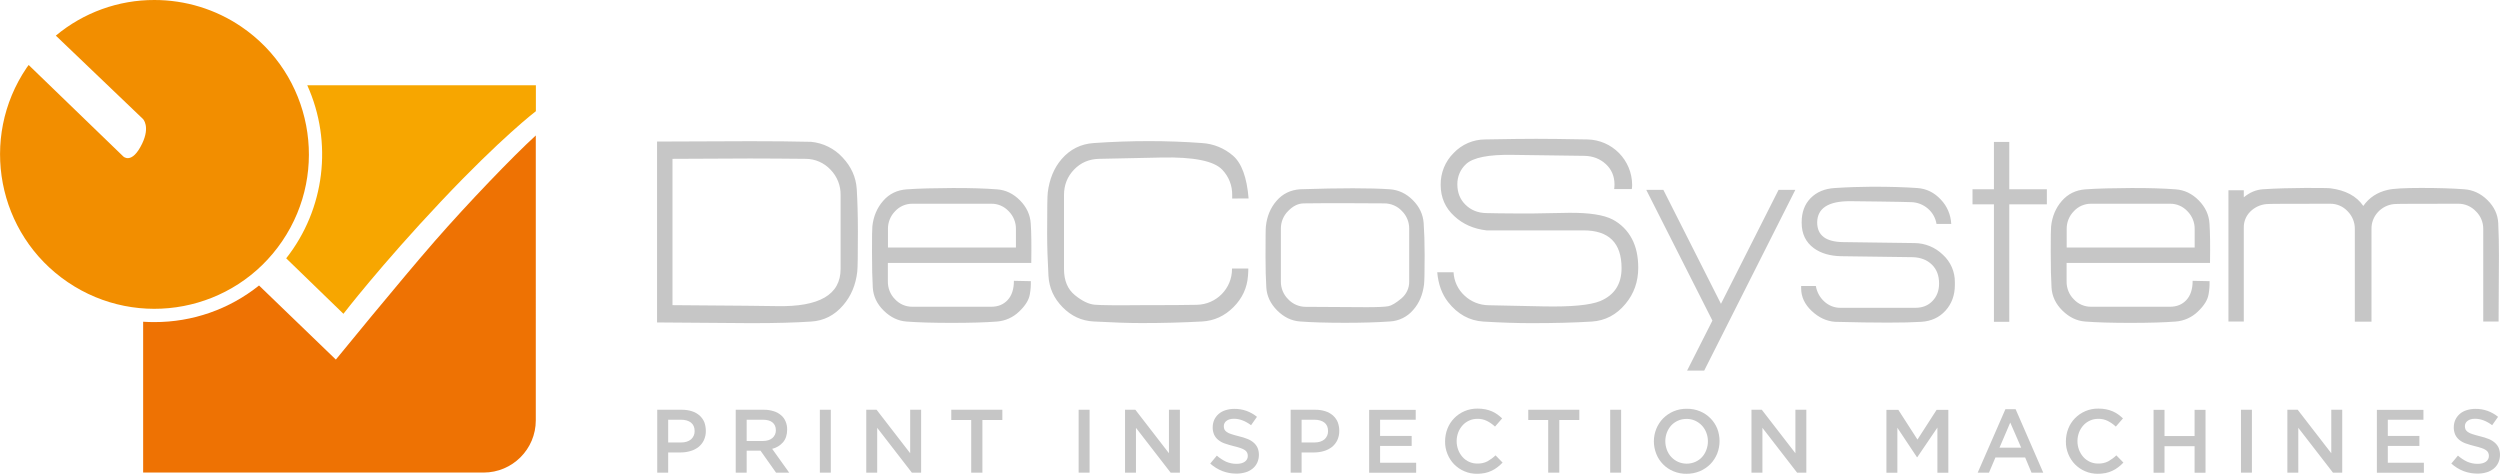
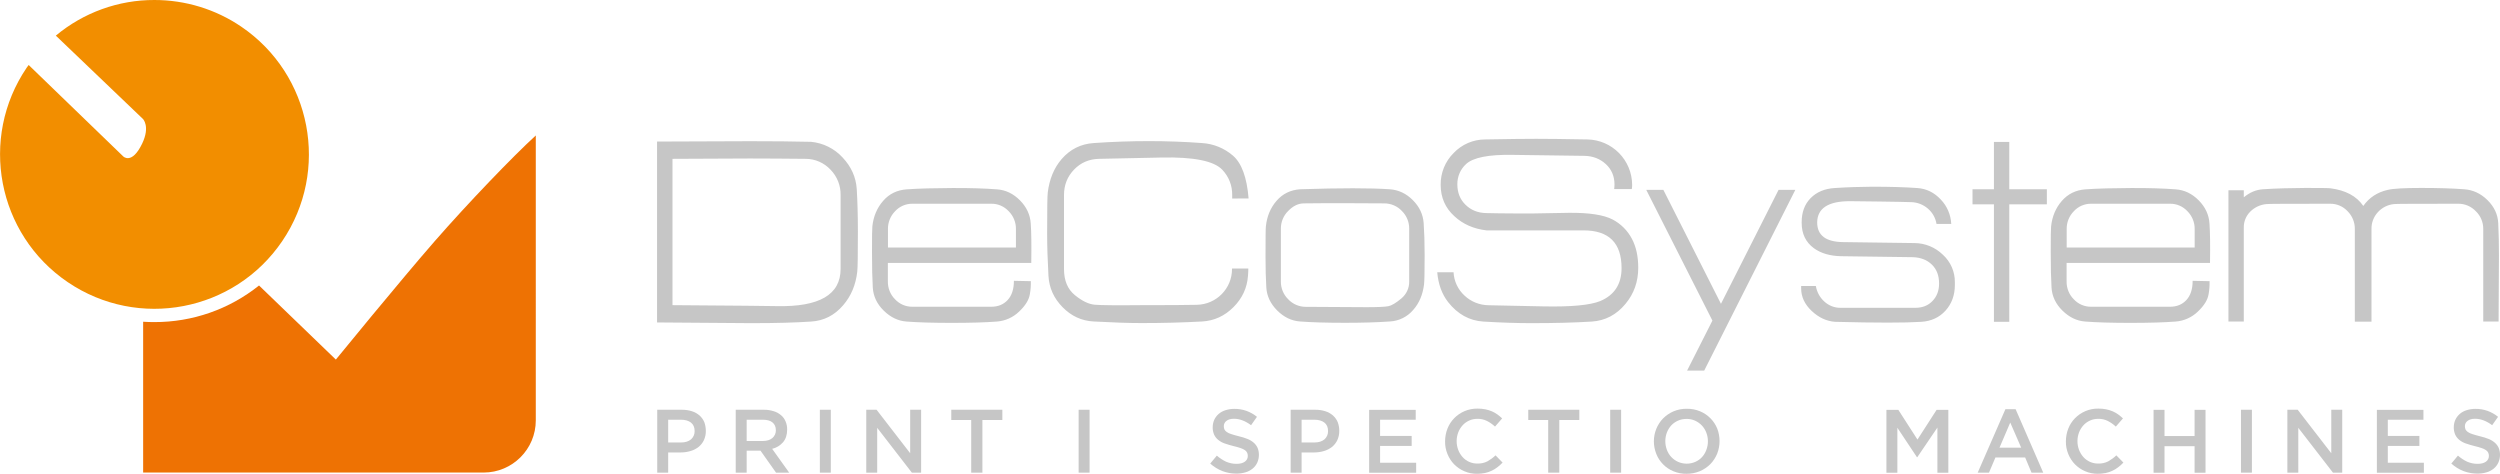
<svg xmlns="http://www.w3.org/2000/svg" version="1.1" id="Livello_1" x="0px" y="0px" viewBox="0 0 2834.6 537.2" style="enable-background:new 0 0 2834.6 537.2;" xml:space="preserve">
  <style type="text/css">
	.st0{fill:#C6C6C6;}
	.st1{fill:#F28E00;}
	.st2{fill:#F7A600;}
	.st3{fill:#EE7203;}
</style>
  <g id="Livello_2_00000148629356736056722100000002516584573927386266_">
    <g id="Grafica">
      <path class="st0" d="M800.3,488.5c0.1,3.7-0.7,7.3-2.2,10.6c-1.4,3-3.5,5.6-6.1,7.7c-2.7,2.1-5.8,3.7-9.1,4.6    c-3.6,1.1-7.4,1.6-11.1,1.6h-14.2v22.9h-12.4v-71.3h28.1c3.8,0,7.6,0.5,11.3,1.7c3.2,1,6.1,2.7,8.6,4.8c2.3,2.1,4.2,4.7,5.4,7.6    C799.7,481.8,800.3,485.1,800.3,488.5z M787.6,488.8c0-4.3-1.4-7.5-4.2-9.7c-2.8-2.1-6.5-3.2-11.2-3.2h-14.6v25.8h14.6    c4.8,0,8.5-1.2,11.3-3.5C786.2,495.8,787.7,492.4,787.6,488.8L787.6,488.8z" />
      <path class="st0" d="M879.9,535.9l-17.6-24.9h-15.7v24.9h-12.4v-71.3h31.8c3.7-0.1,7.5,0.5,11.1,1.6c3.1,0.9,5.9,2.4,8.4,4.5    c2.3,1.9,4.1,4.4,5.2,7.1c1.3,3,1.9,6.2,1.8,9.4c0,5.9-1.6,10.7-4.7,14.3c-3.3,3.7-7.5,6.3-12.3,7.4l19.3,27L879.9,535.9z     M879.7,487.9c0-4-1.3-6.9-3.9-9s-6.2-3-10.9-3h-18.3V500H865c4.5,0,8.1-1.1,10.7-3.3C878.3,494.5,879.8,491.3,879.7,487.9    L879.7,487.9z" />
      <path class="st0" d="M942,464.6v71.3h-12.4v-71.3L942,464.6z" />
      <path class="st0" d="M1032,464.6h12.4v71.3h-10.5l-39.3-50.8v50.8h-12.4v-71.3h11.7l38.1,49.3L1032,464.6z" />
      <path class="st0" d="M1113.8,535.9h-12.6v-59.7h-22.6v-11.6h57.9v11.6h-22.6V535.9z" />
      <path class="st0" d="M1235.4,464.6v71.3H1223v-71.3L1235.4,464.6z" />
-       <path class="st0" d="M1325.4,464.6h12.4v71.3h-10.5l-39.3-50.8v50.8h-12.4v-71.3h11.7l38.1,49.3L1325.4,464.6z" />
      <path class="st0" d="M1387.6,483.2c0,1.3,0.2,2.5,0.7,3.7c0.6,1.2,1.5,2.1,2.6,2.9c1.6,1.1,3.4,1.9,5.2,2.4c2.2,0.8,5,1.5,8.4,2.4    c3.4,0.8,6.8,1.8,10,3.1c2.6,1,5,2.5,7.1,4.3c1.8,1.6,3.3,3.6,4.3,5.8c1,2.5,1.5,5.1,1.5,7.8c0,3.1-0.6,6.1-1.9,9    c-1.2,2.6-3,4.9-5.2,6.7c-2.4,1.9-5.1,3.4-8,4.2c-3.3,1-6.8,1.5-10.3,1.5c-5.4,0-10.7-0.9-15.8-2.8c-5.2-2-9.9-4.9-14-8.6l7.5-9    c3.2,2.8,6.7,5.1,10.5,6.9c3.8,1.6,7.9,2.5,12,2.4c3.9,0,6.9-0.8,9.2-2.4c2.2-1.5,3.5-4,3.4-6.6c0-1.2-0.2-2.4-0.7-3.5    c-0.5-1.2-1.4-2.1-2.4-2.9c-1.5-1-3.2-1.9-4.9-2.4c-2.7-0.9-5.4-1.7-8.1-2.3c-3.4-0.8-6.8-1.9-10.1-3c-2.7-0.9-5.2-2.3-7.4-4.1    c-2-1.6-3.5-3.6-4.6-5.9c-1.1-2.7-1.7-5.5-1.6-8.4c0-2.9,0.6-5.8,1.8-8.5c1.2-2.5,2.9-4.8,5-6.6c2.2-1.9,4.8-3.3,7.7-4.2    c3.2-1,6.5-1.5,9.8-1.5c4.8-0.1,9.6,0.7,14.1,2.3c4.3,1.6,8.2,3.8,11.8,6.7l-6.7,9.5c-6.6-4.9-13-7.3-19.4-7.3    c-3.7,0-6.5,0.8-8.6,2.5C1388.7,478.6,1387.6,480.8,1387.6,483.2z" />
      <path class="st0" d="M1518.5,488.5c0.1,3.7-0.7,7.3-2.2,10.6c-1.4,3-3.5,5.6-6.1,7.7c-2.7,2.1-5.8,3.7-9.1,4.6    c-3.6,1.1-7.4,1.6-11.1,1.6h-14.2v22.9h-12.4v-71.3h28.1c3.8,0,7.6,0.5,11.3,1.7c3.2,1,6.1,2.7,8.6,4.8c2.3,2.1,4.2,4.7,5.4,7.6    C1517.9,481.8,1518.6,485.1,1518.5,488.5z M1505.8,488.8c0-4.3-1.4-7.5-4.2-9.7c-2.8-2.1-6.5-3.2-11.2-3.2h-14.6v25.8h14.6    c4.8,0,8.5-1.2,11.3-3.5C1504.4,495.8,1505.9,492.4,1505.8,488.8L1505.8,488.8z" />
      <path class="st0" d="M1605.2,475.9h-40.4v18.4h35.8v11.3h-35.8v19.1h40.9v11.3h-53.3v-71.3h52.8L1605.2,475.9z" />
      <path class="st0" d="M1703.7,524.5c-1.8,1.9-3.7,3.6-5.8,5.2c-2,1.6-4.2,2.9-6.5,4c-2.4,1.2-5,2-7.6,2.6c-3,0.6-6.1,0.9-9.1,0.9    c-5,0-9.9-0.9-14.4-2.9c-4.3-1.8-8.2-4.5-11.5-7.8c-3.3-3.4-5.8-7.3-7.6-11.7c-1.9-4.6-2.8-9.5-2.7-14.4c0-4.9,0.9-9.8,2.7-14.4    c1.7-4.4,4.3-8.4,7.6-11.8c3.3-3.4,7.3-6.1,11.7-8c4.7-2,9.7-3,14.8-2.9c3,0,6,0.2,8.9,0.8c2.5,0.5,5,1.3,7.4,2.3    c2.2,1,4.3,2.1,6.2,3.5c1.9,1.4,3.7,2.9,5.4,4.5l-8.1,9.3c-2.7-2.6-5.8-4.7-9.1-6.4c-3.4-1.7-7.1-2.5-10.9-2.4    c-3.2,0-6.5,0.6-9.4,2c-2.8,1.3-5.4,3.1-7.4,5.4c-2.1,2.3-3.8,5.1-4.9,8c-1.2,3.2-1.8,6.5-1.8,9.9c0,3.4,0.6,6.8,1.8,9.9    c1.1,3,2.8,5.7,4.9,8.1c4.3,4.8,10.4,7.5,16.9,7.4c3.9,0.1,7.8-0.7,11.3-2.5c3.3-1.9,6.4-4.1,9.2-6.8L1703.7,524.5z" />
      <path class="st0" d="M1768,535.9h-12.6v-59.7h-22.6v-11.6h57.9v11.6H1768L1768,535.9z" />
      <path class="st0" d="M1838.1,464.6v71.3h-12.4v-71.3L1838.1,464.6z" />
      <path class="st0" d="M1949.7,500.1c0,4.9-0.9,9.7-2.7,14.3c-1.8,4.4-4.4,8.4-7.7,11.8c-3.4,3.4-7.4,6.1-11.8,8    c-4.8,2-9.9,3-15.1,3c-5.2,0.1-10.3-0.9-15.1-2.9c-4.4-1.8-8.4-4.5-11.7-7.9c-3.3-3.4-5.9-7.3-7.6-11.7c-3.7-9.2-3.7-19.4,0-28.5    c1.8-4.4,4.4-8.4,7.7-11.8c3.4-3.4,7.4-6.1,11.8-8c4.8-2,9.9-3,15.1-2.9c5.2-0.1,10.3,0.9,15.1,2.9c8.8,3.7,15.8,10.7,19.4,19.6    C1948.8,490.4,1949.7,495.3,1949.7,500.1z M1936.5,500.4c0-3.4-0.6-6.7-1.8-9.8c-1.1-3-2.8-5.7-5-8.1c-2.2-2.3-4.8-4.2-7.7-5.5    c-3.1-1.4-6.4-2.1-9.8-2c-3.3,0-6.7,0.6-9.7,2c-2.9,1.3-5.5,3.1-7.6,5.4c-2.1,2.3-3.8,5.1-4.9,8c-2.4,6.3-2.4,13.3,0,19.7    c1.1,3,2.8,5.8,5,8.1c2.2,2.3,4.8,4.2,7.7,5.5c6.2,2.7,13.3,2.7,19.5,0c2.9-1.3,5.5-3.1,7.6-5.4c2.1-2.3,3.8-5.1,4.9-8.1    C1935.9,507,1936.5,503.7,1936.5,500.4z" />
-       <path class="st0" d="M2035.7,464.6h12.4v71.3h-10.5l-39.3-50.8v50.8h-12.4v-71.3h11.7l38.1,49.3L2035.7,464.6z" />
      <path class="st0" d="M2173.9,518.4h-0.4l-22.2-33.4v51h-12.4v-71.3h13.5l21.7,33.7l21.7-33.7h13.3v71.3h-12.4v-51.2L2173.9,518.4z    " />
      <path class="st0" d="M2316.7,535.9h-13.3l-7.2-17.2h-33.7l-7.3,17.2h-12.8l31.4-71.9h11.6L2316.7,535.9z M2279.3,479.1l-12.2,28.5    h24.6L2279.3,479.1z" />
      <path class="st0" d="M2407.6,524.5c-1.8,1.9-3.7,3.6-5.8,5.2c-2,1.6-4.2,2.9-6.5,4c-2.4,1.2-5,2-7.6,2.6c-3,0.6-6.1,0.9-9.1,0.9    c-5,0-9.9-0.9-14.4-2.9c-4.3-1.8-8.2-4.5-11.5-7.8c-3.3-3.4-5.8-7.3-7.6-11.7c-1.9-4.6-2.8-9.5-2.7-14.4c0-4.9,0.9-9.8,2.7-14.4    c1.7-4.4,4.3-8.4,7.6-11.8c3.3-3.4,7.3-6.1,11.7-8c4.7-2,9.7-3,14.8-2.9c3,0,6,0.2,8.9,0.8c2.5,0.5,5,1.3,7.4,2.3    c2.2,1,4.3,2.1,6.2,3.5c1.9,1.4,3.7,2.9,5.4,4.5l-8.1,9.3c-2.7-2.6-5.8-4.7-9.1-6.4c-3.4-1.7-7.1-2.5-10.9-2.4    c-3.2,0-6.5,0.6-9.4,2c-2.8,1.3-5.4,3.1-7.4,5.4c-2.1,2.3-3.8,5.1-4.9,8c-1.2,3.2-1.8,6.5-1.8,9.9c0,3.4,0.6,6.8,1.8,9.9    c1.1,3,2.8,5.7,4.9,8.1c4.3,4.8,10.4,7.5,16.9,7.4c3.9,0.1,7.8-0.7,11.3-2.5c3.3-1.9,6.4-4.1,9.2-6.8L2407.6,524.5z" />
      <path class="st0" d="M2454.2,505.9v30.1h-12.4v-71.3h12.4v29.7h34.1v-29.7h12.4v71.3h-12.4v-30.1H2454.2z" />
      <path class="st0" d="M2553.3,464.6v71.3h-12.4v-71.3L2553.3,464.6z" />
      <path class="st0" d="M2643.3,464.6h12.4v71.3h-10.5l-39.3-50.8v50.8h-12.4v-71.3h11.7l38.1,49.3L2643.3,464.6z" />
      <path class="st0" d="M2747.8,475.9h-40.4v18.4h35.8v11.3h-35.8v19.1h40.9v11.3H2695v-71.3h52.8L2747.8,475.9z" />
      <path class="st0" d="M2794.8,483.2c0,1.3,0.2,2.5,0.7,3.7c0.6,1.2,1.5,2.1,2.6,2.9c1.6,1.1,3.4,1.9,5.2,2.4c2.2,0.8,5,1.5,8.4,2.4    c3.4,0.8,6.8,1.8,10,3.1c2.6,1,5,2.5,7.1,4.3c1.8,1.6,3.3,3.6,4.3,5.8c1,2.5,1.5,5.1,1.5,7.8c0,3.1-0.6,6.1-1.9,9    c-1.2,2.6-3,4.9-5.2,6.7c-2.4,1.9-5.1,3.4-8,4.2c-3.3,1-6.8,1.5-10.3,1.5c-5.4,0-10.7-0.9-15.8-2.8c-5.2-2-9.9-4.9-14-8.6l7.5-9    c3.2,2.8,6.7,5.1,10.5,6.9c3.8,1.6,7.9,2.5,12,2.4c3.9,0,6.9-0.8,9.2-2.4c2.2-1.5,3.5-4,3.4-6.6c0-1.2-0.2-2.4-0.7-3.5    c-0.5-1.2-1.4-2.1-2.4-2.9c-1.5-1-3.2-1.9-4.9-2.4c-2.7-0.9-5.4-1.7-8.1-2.3c-3.4-0.8-6.8-1.9-10.1-3c-2.7-0.9-5.2-2.3-7.4-4.1    c-2-1.6-3.5-3.6-4.6-5.9c-1.1-2.7-1.7-5.5-1.6-8.4c0-2.9,0.6-5.9,1.8-8.5c1.2-2.5,2.9-4.8,5-6.6c2.2-1.9,4.8-3.3,7.7-4.2    c3.2-1,6.5-1.5,9.8-1.5c4.8-0.1,9.6,0.7,14.1,2.3c4.3,1.6,8.2,3.8,11.8,6.7l-6.7,9.5c-6.6-4.9-13-7.3-19.4-7.3    c-3.7,0-6.5,0.8-8.6,2.5C2795.9,478.6,2794.8,480.8,2794.8,483.2z" />
      <path class="st1" d="M175.1,0C134.3-0.1,94.7,14.2,63.3,40.4l98.8,94.5c0,0,8.4,8.4-0.9,27.9c-11.7,24.3-21.4,14.6-21.4,14.6    L32.5,73.7l-2.2,3c-54.3,80-33.5,188.9,46.5,243.2s188.9,33.5,243.2-46.5s33.5-188.9-46.5-243.2C244.5,10.5,210.2,0,175.1,0z" />
-       <path class="st2" d="M348.4,96.7c29.2,64.7,20,140.4-23.9,196.2l64.9,62.9c0,0,42.2-54.9,110.8-127.6s107.4-102.1,107.4-102.1    V96.7H348.4z" />
      <path class="st3" d="M492.6,273.8c-40,45.9-111.8,133.9-111.8,133.9s-56.4-54.5-87.1-84c-33.7,27-75.5,41.6-118.7,41.5    c-4.3,0-8.5-0.1-12.7-0.4v171h386c32.7,0,59.2-26.5,59.2-59.2V153.6C581.5,177.3,530.4,230.5,492.6,273.8z" />
      <path class="st0" d="M972.7,263.3c0,25.4-0.2,40.3-0.7,44.7c-1.7,15-7,27.7-16,38.1c-9.7,11.4-21.8,17.6-36.3,18.5    c-17.9,1.2-39.9,1.8-66.1,1.8h-3.3L745,365.6V160.5l105.6-0.4c25.9,0,48.9,0.2,69,0.7c13.7,1.3,26.5,7.6,35.8,17.8    c9.8,10.4,15.1,22.3,16,35.6c0.8,13.3,1.3,29.3,1.3,47.9L972.7,263.3z M953.1,305v-83.9c0.2-10.7-3.9-21-11.4-28.7    c-7.3-7.8-17.5-12.3-28.1-12.3c-22-0.2-43.1-0.4-63.2-0.4l-87.9,0.4V346c72.1,0.5,111.6,0.9,118.4,1.1    C929,348.1,953.1,334.1,953.1,305L953.1,305z M1169.3,298.1h-162.6v21.1c-0.1,7.5,2.8,14.8,8.1,20.1c5.1,5.5,12.2,8.6,19.7,8.5    h89.4c7.7,0,13.9-2.5,18.6-7.6c4.7-5.1,7.1-12.3,7.1-21.8l19.2,0.4c0.1,4.9-0.2,9.8-1.1,14.7c-1,6.4-5,13-12.2,19.8    c-6.8,6.6-15.8,10.6-25.2,11.3c-13.1,1-30.1,1.5-51.2,1.5s-38.1-0.5-51.2-1.5c-9.7-0.7-18.3-4.9-26-12.5s-11.7-16.3-12.3-26    c-0.6-9.7-0.9-23.1-0.9-40.3s0.1-26.9,0.4-29c1.2-11.4,5.3-21.1,12.2-29c6.9-8,15.8-12.3,26.7-13.1c14.3-1,31.6-1.4,51.9-1.5    s37.2,0.5,50.5,1.5c9.9,0.7,18.6,4.9,26.1,12.5s11.6,16.4,12.2,26.3C1169.4,263.4,1169.6,278.3,1169.3,298.1L1169.3,298.1z     M1151.9,280.7v-21.1c0.1-7.5-2.9-14.8-8.2-20.1c-5.1-5.5-12.2-8.6-19.7-8.5h-89.4c-7.5-0.1-14.7,3-19.7,8.5    c-5.3,5.4-8.2,12.6-8.1,20.1v21.1L1151.9,280.7z M1397.1,225.1v-4c0.2-10.7-3.9-21-11.3-28.7c-9.4-9.9-32.2-14.5-68.3-13.8    c-36.1,0.7-59.8,1.2-71.2,1.5c-11.4,0.2-20.9,4.3-28.5,12.2s-11.4,17.5-11.4,28.9V305c0,13.1,4.1,22.9,12.3,29.6    s15.7,10.3,22.5,10.9c6.8,0.6,24.4,0.8,53,0.5c30.7,0,51.7-0.1,62.8-0.4c22.2-0.4,40-18.5,39.9-40.7v-0.4h18.5    c0,2.2-0.1,5-0.4,8.4c-1,13.6-6.5,25.4-16.5,35.4c-10,10-21.8,15.4-35.4,16.2c-22,1.2-44.8,1.8-68.3,1.8h-0.7    c-14,0-32.1-0.6-54.1-1.8c-13.6-0.7-25.3-6.1-35.2-16.2s-15.2-21.8-16-35.4c-1-17.9-1.5-33.6-1.5-47.2v-2.5    c0-26.1,0.2-41.1,0.7-45c1.9-15.2,7.1-27.8,15.7-37.8c9.6-11.1,21.7-17.2,36.3-18.2c21.5-1.5,42.4-2.2,62.6-2.2s40.4,0.7,60.4,2.2    c12.9,0.8,25.1,5.8,34.9,14.2c9.9,8.5,15.9,24.7,17.8,48.6L1397.1,225.1z M1615.3,289.8c0,18.2-0.2,29.2-0.7,33    c-1.5,11.4-5.4,20.8-12,28.3c-6.6,8-16.4,12.9-26.8,13.4c-14.3,1-31.2,1.5-50.7,1.5c-21,0-38-0.5-51.1-1.5    c-9.7-0.7-18.3-4.9-25.9-12.5s-11.7-16.3-12.3-26c-0.6-9.7-0.9-21.2-0.9-34.5v-1.8c0-19.8,0.1-30.9,0.4-33    c1.2-11.4,5.2-21.1,12.1-29c6.9-8,15.8-12.3,26.6-13.1c45.9-1.5,79.8-1.5,101.8,0c9.9,0.7,18.6,4.8,26.1,12.3s11.6,16.2,12.3,26.1    c0.7,9.9,1.1,21.9,1.1,35.9L1615.3,289.8z M1597.8,319.1v-59.7c0.1-7.6-2.9-14.9-8.3-20.2c-5.1-5.5-12.4-8.6-19.9-8.6    c-36.5-0.2-59.2-0.3-68.1-0.2c-8.9,0.1-16.6,0.2-23,0.2c-6.4,0-12.4,2.9-17.9,8.6c-5.4,5.3-8.4,12.6-8.3,20.2v59.7    c-0.1,7.6,2.9,14.9,8.3,20.2c5.1,5.5,12.4,8.6,19.9,8.6c33.3,0.2,56.3,0.4,69,0.4c12.7,0,20.9-0.4,24.6-1.1    c3.7-0.7,8.6-3.6,14.7-8.7C1594.6,333.7,1598,326.6,1597.8,319.1L1597.8,319.1z M1857.5,303.6c0,15.7-4.8,29.4-14.5,41    c-10.2,12.3-22.9,19-38.1,20c-19.1,1.2-41.9,1.8-68.3,1.8h-0.7c-16.2,0-34.2-0.6-54.1-1.8c-15.7-1-29-8.3-39.9-22.1    c-7-9-11.1-20.2-12.3-33.8h18.5c0.5,10.1,5,19.7,12.5,26.5c7.4,7,17.2,10.8,27.4,10.9c10.6,0.2,31.5,0.7,62.6,1.3    c31.1,0.6,52.3-1.4,63.7-6c16.2-6.8,24.3-19.2,24.3-37.4c0-28.6-14.4-42.8-43.2-42.8h-110c-14.5-1.7-26.6-7-36.3-16    c-10.4-9.4-15.6-21.3-15.6-35.6c-0.2-13.5,5.1-26.6,14.7-36.1c9.3-9.8,22.2-15.4,35.8-15.4c26.9-0.5,46.2-0.7,57.9-0.7    c11.7,0,31,0.2,57.9,0.7c28.1,0.5,50.7,23.4,50.8,51.6c0,1.6-0.1,3.2-0.4,4.7h-20c0.2-1.7,0.4-3.4,0.4-5.1    c0-9.4-3.3-17.2-9.8-23.2c-6.5-6-14.6-9.2-24.3-9.4c-9.7-0.2-36.8-0.6-81.3-1.1c-27.4-0.5-45,3-53,10.5    c-6.4,5.9-9.9,14.2-9.8,22.9c0,9.4,3.1,17.2,9.3,23.2c6.2,6.1,14,9.2,23.4,9.4c9.4,0.2,19.6,0.4,30.5,0.4h24.3l39.2-0.7    c22.7-0.2,39.2,2.3,49.4,7.6c9.3,4.9,16.9,12.5,21.8,21.8C1855.1,279.7,1857.5,290.7,1857.5,303.6L1857.5,303.6z M1932.3,420.2    h-19.4l28.7-56.7l-75-148.2h19.4l65.3,129.2l65.3-129.2h19L1932.3,420.2z M2216.5,323c0,11.6-3.5,21.3-10.5,29.1    c-7,7.8-16.2,12.1-27.6,12.8c-18.4,1.2-50.9,1.2-97.7,0c-9.7-0.7-18.5-4.8-26.5-12.3c-8-7.5-12-16.1-12-25.8v-2.5h16.7    c1.1,6.8,4.5,13,9.6,17.6c5,4.6,11.5,7.2,18.3,7.1h85c8,0,14.5-2.6,19.4-7.8c5-5.2,7.4-11.8,7.4-19.8c0-9-2.7-16.1-8.2-21.4    c-5.4-5.3-12.6-8.1-21.6-8.4l-81-1.1c-12.8-0.2-23.2-3.3-31.2-9.1c-9.2-6.8-13.8-16.3-13.8-28.7V252c0-11.4,3.4-20.5,10.2-27.4    c6.8-6.9,15.9-10.7,27.2-11.4c15-1,29.2-1.4,42.5-1.5c20.1,0,37.1,0.5,51.2,1.5c10.4,0.7,19.3,5.1,26.7,13.1    c7.2,7.5,11.3,17.3,11.8,27.6h-16.7c-1.1-6.8-4.6-13-9.8-17.4c-5.2-4.5-11.8-7.1-18.7-7.3c-7.1-0.2-19.1-0.5-35.9-0.7    s-28.1-0.4-33.9-0.4c-24.4,0-36.8,8-37,24.1c0,14.6,9.8,22.1,29.4,22.3l81,1.1c12,0.1,23.5,4.8,32.1,13.2    c8.8,8,13.8,19.4,13.6,31.3L2216.5,323z M2320.8,231.7h-42.6v133.2h-17.4V231.7h-24.3v-17.1h24.3v-53.7h17.4v53.7h42.6V231.7z     M2505.8,298.1h-162.6v21.1c-0.1,7.5,2.8,14.8,8.1,20.1c5.1,5.5,12.2,8.6,19.7,8.5h89.4c7.7,0,13.9-2.5,18.6-7.6    s7.1-12.3,7.1-21.8l19.2,0.4c0.1,4.9-0.2,9.8-1.1,14.7c-1,6.4-5,13-12.2,19.8c-6.8,6.6-15.8,10.6-25.2,11.3    c-13.1,1-30.1,1.5-51.2,1.5c-21.1,0-38.1-0.5-51.2-1.5c-9.7-0.7-18.3-4.9-26-12.5s-11.7-16.3-12.3-26c-0.6-9.7-0.9-23.1-0.9-40.3    s0.1-26.9,0.4-29c1.2-11.4,5.3-21.1,12.2-29s15.8-12.3,26.7-13.1c14.3-1,31.6-1.4,51.9-1.5s37.2,0.5,50.5,1.5    c9.9,0.7,18.6,4.9,26.1,12.5c7.5,7.6,11.6,16.4,12.2,26.3C2505.9,263.4,2506.1,278.3,2505.8,298.1L2505.8,298.1z M2488.4,280.7    v-21.1c0.1-7.5-2.9-14.8-8.2-20.1c-5.1-5.5-12.2-8.6-19.7-8.5h-89.4c-7.5-0.1-14.7,3-19.7,8.5c-5.3,5.4-8.2,12.6-8.1,20.1v21.1    L2488.4,280.7z M2833.4,289.8l-0.4,74.8h-17.4V259.6c0.1-7.6-3-14.9-8.4-20.1c-5.2-5.5-12.5-8.6-20-8.5c-47.8,0-72.1,0.1-72.8,0.4    c-7.1,0.7-13.6,4-18.4,9.3c-4.7,5.2-7.3,12-7.1,19.1v104.9h-18.9V259.6c0.1-7.5-2.9-14.8-8.2-20.1c-5.1-5.5-12.3-8.6-19.8-8.5    c-47.4,0-71.5,0.1-72.2,0.4c-6.9,0.6-13.4,3.6-18.3,8.5c-4.9,4.8-7.6,11.5-7.4,18.3v106.4h-17.4V215.7h17.4l0,8    c6.8-5.6,14-8.6,21.7-9.1c15.2-1,31.3-1.4,48.2-1.5c16.9,0,26.3,0.1,28.3,0.4c17.2,2.2,29.6,8.8,37.3,20    c6.6-9.4,15.8-15.5,27.7-18.2c6.3-1.5,19-2.2,38.1-2.2c19.1,0,35.3,0.5,48.6,1.5c10,0.7,18.8,4.8,26.4,12.3s11.7,16.2,12.2,26.1    C2833.2,265.2,2833.4,277.4,2833.4,289.8L2833.4,289.8z" />
    </g>
  </g>
</svg>